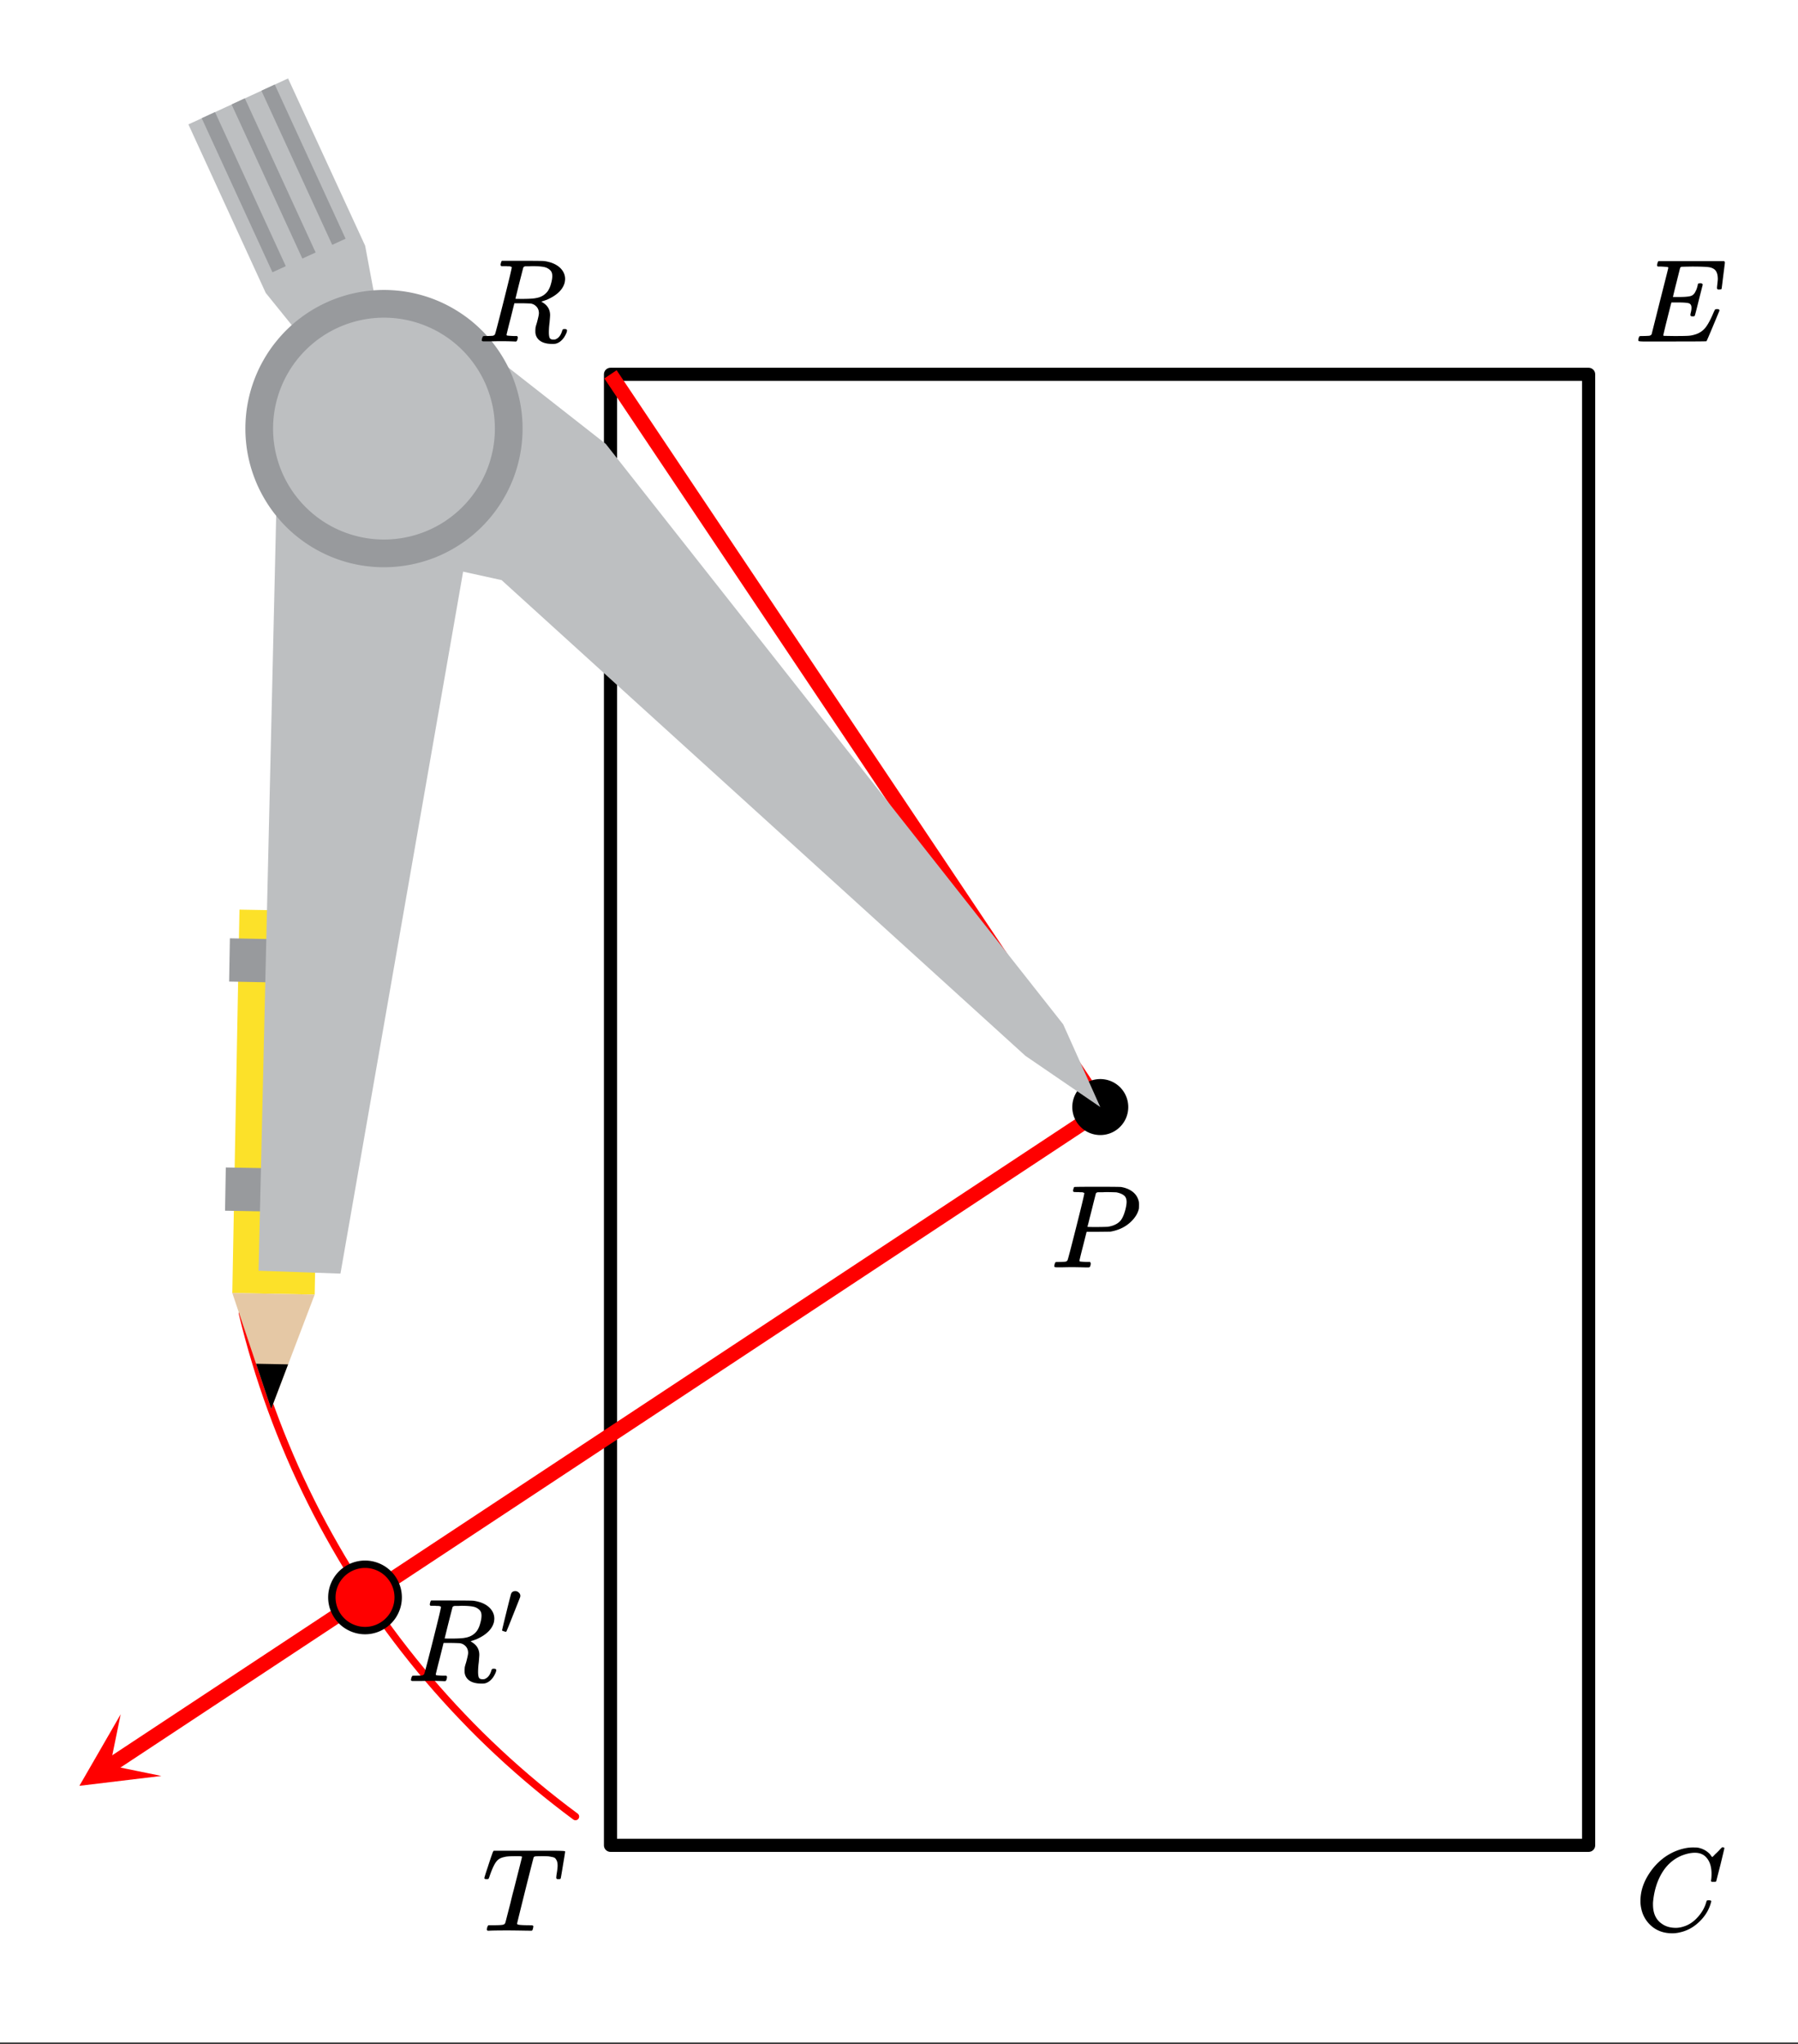
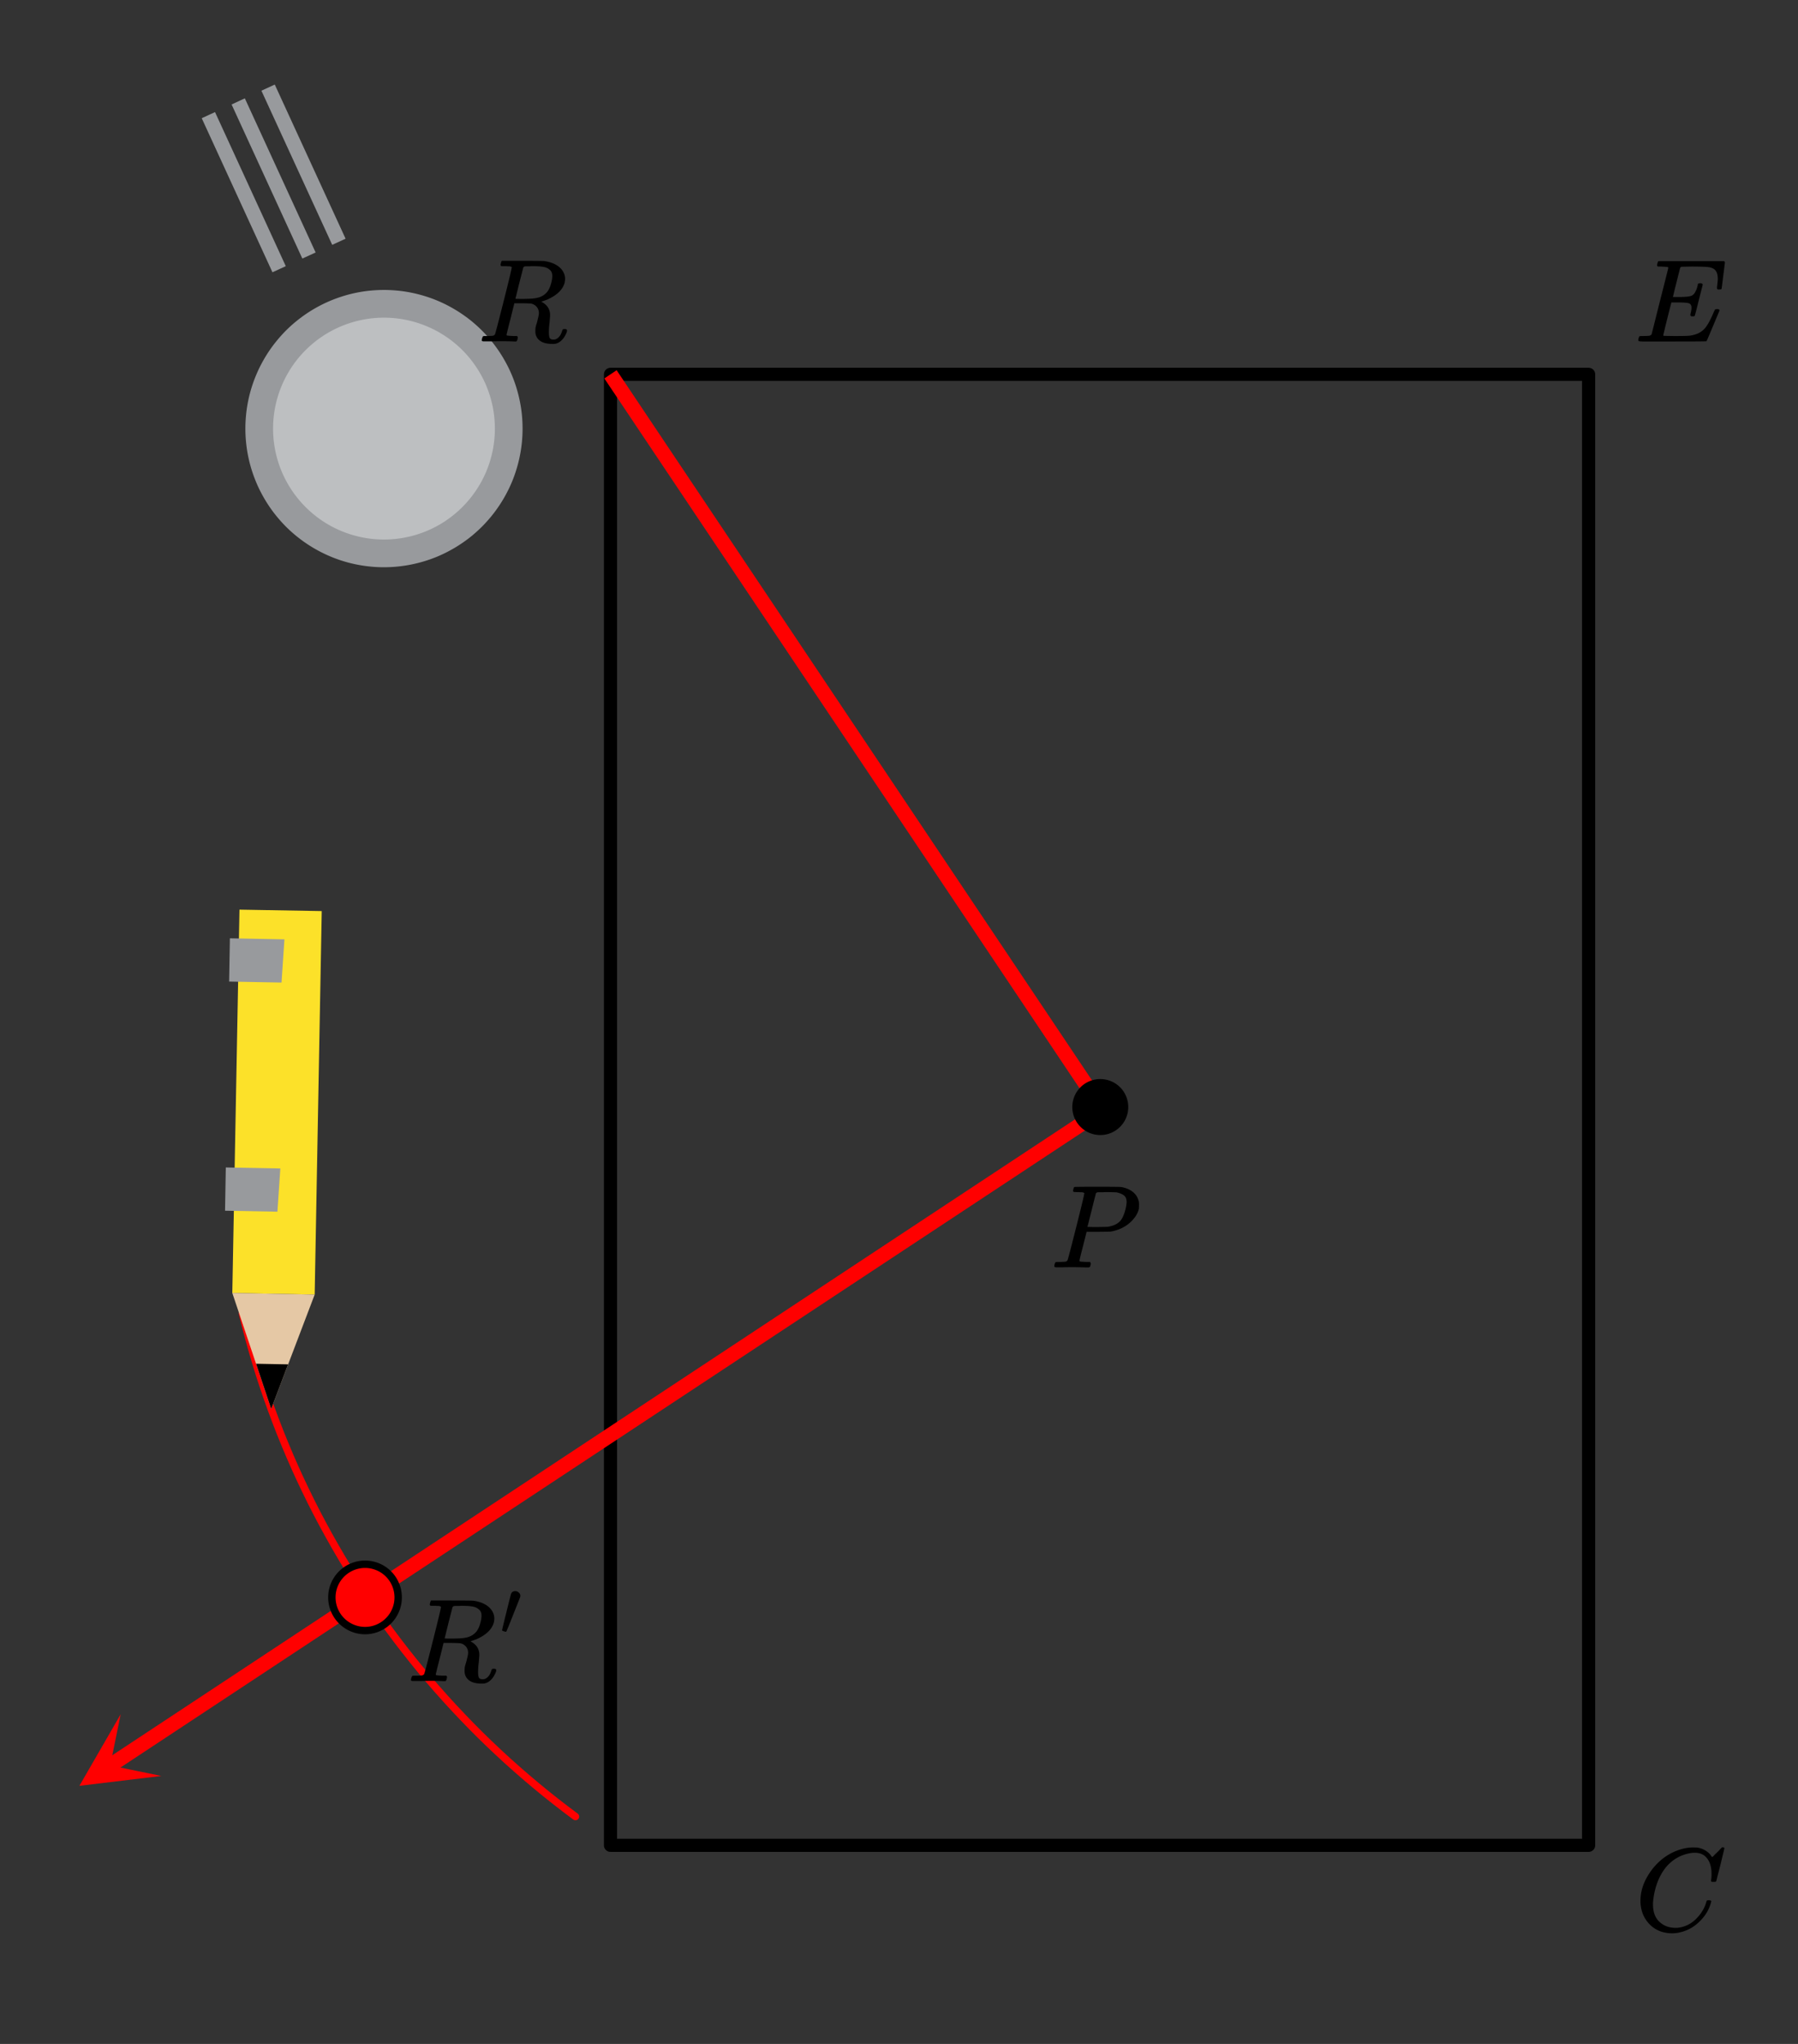
<svg xmlns="http://www.w3.org/2000/svg" xmlns:xlink="http://www.w3.org/1999/xlink" width="274.56" height="312" viewBox="0 0 205.92 234">
  <rect x="0" y="0" width="205.92" height="234" fill="#333333" stroke="none" />
  <defs>
    <symbol overflow="visible" id="d">
      <path d="M3.89-8.5c0-.008-.007-.02-.015-.031a.084.084 0 0 0-.047-.016.311.311 0 0 1-.062-.031.156.156 0 0 0-.079-.016c-.03-.008-.062-.015-.093-.015h-.219a.516.516 0 0 0-.125-.016h-.531c-.043-.008-.074-.04-.094-.094-.023-.02-.016-.097.016-.234.039-.164.082-.258.125-.281h2.343c1.551 0 2.391.011 2.516.03.82.118 1.445.4 1.875.845.332.355.5.757.5 1.203 0 .093-.016.23-.047.406-.21.805-.875 1.453-2 1.953-.398.149-.621.219-.672.219l.094.078c.602.344.906.84.906 1.484 0 .106-.023.391-.062.86a8.903 8.903 0 0 0-.078 1.078c0 .312.03.539.093.672.063.125.204.187.422.187.125 0 .207-.008.25-.031.344-.133.586-.438.735-.906.039-.125.07-.196.093-.219.032-.031.102-.047.22-.047.175 0 .265.055.265.156 0 .168-.11.43-.328.782-.274.398-.59.64-.954.734a1.72 1.72 0 0 1-.39.031C7.609.281 7 0 6.719-.563a1.298 1.298 0 0 1-.125-.546v-.235c.008-.062.015-.129.015-.203a.716.716 0 0 1 .032-.156c.007-.04.03-.117.062-.234.04-.114.07-.22.094-.313.133-.508.203-.836.203-.984 0-.446-.2-.782-.594-1a1.217 1.217 0 0 0-.343-.11 23.19 23.19 0 0 0-.954-.031h-.921L3.75-2.609a72.29 72.29 0 0 0-.453 1.812c0 .063.015.102.047.11.062.023.312.042.75.062H4.5c.05.063.078.105.078.125.008.012 0 .094-.031.25a.464.464 0 0 1-.14.25h-.204a34.22 34.22 0 0 0-1.766-.031c-.218 0-.523.008-.906.015h-.86C.524-.016.454-.055.454-.14c0-.007.008-.07.031-.187.051-.164.098-.258.141-.281a.954.954 0 0 1 .203-.016h.078c.239 0 .508-.008.813-.031.125-.031.207-.086.25-.172.031-.031.36-1.281.984-3.75.625-2.477.938-3.785.938-3.922zm4.422.36a1.388 1.388 0 0 0-.75-.391c-.304-.063-.742-.094-1.312-.094-.105 0-.219.008-.344.016H5.47c-.117.011-.2.054-.25.125-.012.03-.168.636-.469 1.812-.293 1.18-.438 1.774-.438 1.781 0 .012.313.016.938.016.707-.008 1.176-.04 1.406-.094.582-.093 1.035-.36 1.36-.797a2.67 2.67 0 0 0 .359-.812c.102-.344.156-.649.156-.922 0-.281-.074-.492-.219-.64zm0 0" />
    </symbol>
    <symbol overflow="visible" id="e">
      <path d="M9.438-6.094c0-.082.015-.258.046-.531.032-.27.047-.441.047-.516 0-.394-.07-.695-.203-.906-.125-.207-.355-.351-.687-.437-.305-.063-.996-.094-2.079-.094-.773.012-1.171.023-1.203.031a.246.246 0 0 0-.14.125c-.012.031-.153.59-.422 1.672a64.407 64.407 0 0 0-.406 1.656h.765c.582 0 1.004-.035 1.266-.11.258-.07.457-.273.594-.609.062-.093.129-.285.203-.578a.255.255 0 0 0 .015-.093c.008-.04.016-.067.016-.079a.14.14 0 0 1 .031-.046.047.047 0 0 1 .047-.032.212.212 0 0 1 .078-.015.49.49 0 0 1 .125-.016c.051 0 .086.008.11.016a.11.11 0 0 1 .062.015c.02.012.031.024.031.032.008 0 .02.011.032.03.02.024.035.04.046.048L7.36-4.75c-.293 1.2-.453 1.809-.484 1.828-.031.031-.105.047-.219.047-.117 0-.187-.016-.218-.047-.055-.031-.06-.14-.016-.328.062-.227.094-.43.094-.61 0-.257-.09-.425-.266-.5-.156-.07-.602-.109-1.328-.109h-.703c-.055.188-.227.86-.516 2.016a93.385 93.385 0 0 0-.422 1.75c0 .031.051.055.156.062.102 0 .461.008 1.079.016.851 0 1.414-.008 1.687-.031.27-.02.54-.078.813-.172a2.34 2.34 0 0 0 1.093-.75c.29-.363.61-.957.954-1.781.093-.196.148-.301.171-.313.032-.02.098-.031.204-.031.101 0 .171.008.203.015.05.043.078.094.078.157-.95 2.293-1.446 3.46-1.485 3.5C8.204-.008 6.91 0 4.36 0H.938C.613-.008.453-.031.453-.063v-.015a.187.187 0 0 1-.031-.078c0-.008.008-.07.031-.188.04-.144.078-.226.11-.25.039-.02.144-.031.312-.031.25 0 .52-.008.813-.031a.41.41 0 0 0 .265-.172c.008-.04.328-1.305.953-3.797.633-2.488.953-3.754.953-3.797 0-.062-.023-.094-.062-.094-.074-.02-.313-.039-.719-.062h-.406c-.063-.05-.094-.086-.094-.11 0-.03.008-.109.031-.234.04-.156.086-.25.141-.281h7.5c.063.062.094.117.094.156 0 .043-.063.547-.188 1.516-.117.968-.18 1.465-.187 1.484-.012.063-.102.094-.266.094h-.156c-.074-.05-.11-.098-.11-.14zm0 0" />
    </symbol>
    <symbol overflow="visible" id="f">
      <path d="M8.813-6.516c0-.738-.168-1.32-.5-1.75-.325-.437-.793-.656-1.407-.656-.48 0-1 .117-1.562.344-.969.418-1.73 1.117-2.282 2.094-.5.875-.812 1.906-.937 3.093A2.994 2.994 0 0 0 2.109-3c0 1.023.344 1.762 1.032 2.219.425.304.957.453 1.593.453.344 0 .72-.078 1.125-.234.532-.208 1.008-.563 1.438-1.063.437-.5.738-1.04.906-1.625.031-.113.055-.18.078-.203.031-.02.102-.031.219-.031.188 0 .281.039.281.109 0 .023-.011.07-.031.14-.21.805-.64 1.528-1.297 2.172C6.805-.425 6.078-.016 5.266.173a3.756 3.756 0 0 1-.954.125C3.382.297 2.603.03 1.97-.5A3.568 3.568 0 0 1 .766-2.531a3.733 3.733 0 0 1-.094-.875c0-1.082.336-2.133 1.015-3.156a7.097 7.097 0 0 1 1.5-1.657A6.254 6.254 0 0 1 5.173-9.28c.531-.164 1.016-.25 1.453-.25.332 0 .523.008.578.015.54.094.992.325 1.36.688.019.012.054.055.109.125.05.074.098.137.14.187.04.055.067.079.079.079.03 0 .148-.114.359-.344.063-.051.129-.114.203-.188l.219-.219c.07-.082.117-.132.14-.156l.204-.203h.078c.125 0 .187.04.187.11 0 .03-.148.648-.437 1.843l-.485 1.89c-.011.056-.03.087-.062.095a1.059 1.059 0 0 1-.25.015h-.219a.671.671 0 0 1-.078-.078c0-.02.008-.098.031-.234.02-.188.031-.39.031-.61zm0 0" />
    </symbol>
    <symbol overflow="visible" id="g">
-       <path d="M5.61 0c-.243 0-.641-.004-1.204-.016C3.844-.023 3.398-.03 3.078-.03 1.922-.031 1.18-.02.86 0H.656a.365.365 0 0 1-.094-.11c0-.03.016-.113.047-.25A.502.502 0 0 1 .75-.624h.375c.54 0 .906-.008 1.094-.031.156-.008.27-.04.344-.094h.015c.05-.031.098-.125.14-.281l.548-2.125c.144-.614.27-1.114.375-1.5.632-2.477.953-3.742.953-3.797 0-.05-.137-.078-.407-.078h-.406c-.605 0-1.008.031-1.203.094-.387.074-.68.23-.875.468-.242.274-.508.824-.797 1.657-.062.199-.11.32-.14.359-.024.031-.086.047-.188.047H.547c-.125 0-.203-.016-.235-.047-.023-.031-.03-.05-.03-.063 0-.062.132-.5.406-1.312.195-.613.363-1.11.5-1.484.05-.165.109-.282.171-.344h6.344c1.207 0 1.813.023 1.813.062v.016l.015.015v.032c0 .062-.086.586-.25 1.562-.156.969-.242 1.453-.25 1.453 0 .032-.015.059-.047.079-.023.023-.09.03-.203.03h-.125c-.031-.007-.054-.015-.062-.015a.257.257 0 0 1-.047-.047c-.012-.031-.024-.047-.031-.047 0-.062.007-.187.03-.375.083-.488.126-.843.126-1.062 0-.207-.027-.379-.078-.516a1.017 1.017 0 0 0-.188-.312c-.062-.07-.183-.125-.36-.156a3.96 3.96 0 0 0-.452-.079 10.519 10.519 0 0 0-.625-.015c-.418 0-.684.008-.797.015a.382.382 0 0 0-.234.094c-.012.012-.336 1.277-.97 3.797-.624 2.512-.937 3.781-.937 3.813 0 .062.055.105.172.125.125.03.461.054 1.016.062.312 0 .492.008.547.016.062.011.101.039.125.078.007.031 0 .11-.032.234-.03.168-.074.262-.125.281L5.704 0h-.095zm0 0" />
-     </symbol>
+       </symbol>
    <symbol overflow="visible" id="i">
      <path d="M3.89-8.5c0-.008-.007-.02-.015-.031a.084.084 0 0 0-.047-.016.311.311 0 0 1-.062-.031.156.156 0 0 0-.079-.016c-.03-.008-.062-.015-.093-.015h-.219a.516.516 0 0 0-.125-.016h-.14c-.22 0-.356-.004-.407-.016-.043-.007-.074-.039-.094-.093-.011-.032-.007-.094.016-.188.05-.176.086-.27.11-.281.03-.02.91-.031 2.64-.031 1.707 0 2.625.011 2.75.03.531.095.973.282 1.328.563.352.282.582.657.688 1.125.007.055.015.168.015.344 0 .23-.008.383-.015.453-.118.512-.407.996-.875 1.453-.625.618-1.43 1.008-2.407 1.172-.062 0-.539.008-1.421.016H4.155l-.406 1.61C3.477-1.415 3.344-.86 3.344-.798c0 .063.008.102.031.11.07.023.32.042.75.062h.422a.57.57 0 0 1 .078.156.888.888 0 0 1-.094.406C4.488-.02 4.414 0 4.313 0c-.149 0-.418-.004-.813-.016-.398-.007-.742-.015-1.031-.015-.293 0-.625.008-1 .015H.687C.57-.016.5-.036.47-.078a.32.32 0 0 1-.016-.078c0-.008.008-.07.031-.188.04-.144.079-.226.11-.25.039-.02.144-.031.312-.031.239 0 .508-.008.813-.031.125-.031.207-.086.25-.172.031-.031.36-1.281.984-3.75.625-2.477.938-3.785.938-3.922zm4.844 1c0-.344-.105-.594-.312-.75-.2-.156-.48-.27-.844-.344-.062-.008-.422-.02-1.078-.031-.156 0-.32.008-.484.016h-.547c-.117.011-.2.054-.25.125-.012.054-.102.402-.266 1.046-.156.637-.312 1.258-.469 1.86a21.05 21.05 0 0 1-.234.922c0 .023.363.031 1.094.031.758-.008 1.176-.02 1.25-.031.601-.094 1.066-.305 1.39-.64.239-.25.442-.688.61-1.313.094-.375.14-.672.14-.891zm0 0" />
    </symbol>
    <symbol overflow="visible" id="h">
      <path d="M1.781-5.047c.157 0 .29.059.407.172a.485.485 0 0 1 .171.36c0 .03-.007.077-.015.14-.012.043-.278.715-.797 2.016C1.035-1.066.77-.414.75-.406c-.012.011-.023.015-.031.015A.875.875 0 0 1 .5-.437C.344-.488.266-.523.266-.547c0-.039.164-.738.5-2.094.332-1.351.515-2.062.546-2.125.083-.187.239-.28.47-.28zm0 0" />
    </symbol>
    <clipPath id="a">
-       <path d="M0 0h205.922v233.816H0zm0 0" />
-     </clipPath>
+       </clipPath>
    <clipPath id="b">
      <path d="M9 196h10v9H9zm0 0" />
    </clipPath>
    <clipPath id="c">
      <path d="M18.48 203.32l-39.703 26.211-26.215-39.703 39.704-26.21zm0 0" />
    </clipPath>
  </defs>
  <g clip-path="url(#a)" fill="#fff">
-     <path d="M0 0h205.92v234H0z" />
    <path d="M0 0h205.92v234H0z" />
  </g>
  <path d="M181.941 42.855v168.407M181.941 211.262H69.918M69.918 211.262V42.855M69.918 42.855h112.023" fill="none" stroke-width="1.504" stroke-linecap="round" stroke="#000" />
  <path d="M27.758 150.332l.344 1.395.367 1.394.386 1.387.407 1.383.422 1.375.445 1.367.465 1.363.484 1.356.504 1.351.52 1.34.543 1.336.558 1.324.578 1.32.598 1.31.617 1.3.633 1.293.652 1.281.672 1.274.692 1.265.707 1.254.722 1.242.742 1.235.762 1.222.777 1.211.793 1.203.813 1.188.828 1.18.848 1.164.86 1.152.878 1.14.895 1.13.91 1.117.925 1.101.942 1.09.957 1.074.973 1.063.988 1.047 1 1.035 1.015 1.02 1.032 1.003 1.047.989 1.058.976 1.074.957 1.086.945 1.102.93 1.113.914 1.125.895 1.14.883 1.15.863" fill="none" stroke-width=".846" stroke-linecap="round" stroke-linejoin="round" stroke="red" />
  <path d="M121.797 117.285l-52.629-66.16M69.168 51.125L54.133 39.094M54.133 39.094l-10.528 9.773M43.605 48.867l-3.007 13.535M40.598 62.402L57.14 66.16M57.14 66.16l60.145 54.883M117.285 121.043l9.02 6.016M126.305 127.059l-4.508-9.774M43.605 36.84l-1.503-9.024M42.102 27.816l-9.02-18.793M33.082 9.023l-11.277 5.262M21.805 14.285l8.27 19.547M30.074 33.832l5.262 5.262M35.336 39.094l8.27 9.773M31.578 9.773l-1.504.754M30.074 10.527l8.27 17.29M38.344 27.816l1.504-.75M39.848 27.066l-8.27-17.293M27.816 11.277l-1.503.75M26.313 12.027l8.269 17.293M34.582 29.32l1.504-.75M36.086 28.57l-8.27-17.293M24.809 12.781l-1.504.75M23.305 13.531l8.273 17.293M33.082 30.824l-8.273-18.043M36.086 148.11l.754-43.606M27.066 104.504l-.753 43.605M30.824 161.64l5.262-13.53M26.313 148.11l4.511 13.53M30.824 161.64l2.258-5.261M29.32 156.379l1.504 5.262M26.313 112.023l6.015.75M25.563 138.336l6.015.75M31.578 139.086l.75-5.262M31.578 48.117l-2.258 97.738M39.094 145.855l15.789-90.218M54.883 55.637l-11.278-6.77M43.605 48.867l-12.027-.75" fill="red" />
  <path d="M126.305 127.059L69.918 42.855M126.305 127.059L12.55 202.168" fill="none" stroke-width="1.692" stroke="red" />
  <g clip-path="url(#b)">
    <g clip-path="url(#c)">
      <path d="M18.48 203.32l-9.386 1.13 4.726-8.188-1.199 5.86zm0 0" fill="red" />
    </g>
  </g>
  <path d="M45.602 182.879c0 .504-.094.988-.29 1.453a3.734 3.734 0 0 1-.82 1.23 3.782 3.782 0 0 1-4.14.824 3.806 3.806 0 0 1-2.055-2.055 3.782 3.782 0 0 1 0-2.905 3.806 3.806 0 0 1 3.508-2.344c.504 0 .988.098 1.453.29.465.19.879.468 1.234.823.356.356.63.766.82 1.23.196.466.29.95.29 1.454zm0 0" fill="red" stroke-width=".846" stroke="#000" />
  <path d="M128.793 126.742c0 .367-.07.723-.21 1.063-.142.343-.345.644-.602.902a2.759 2.759 0 0 1-1.97.816 2.757 2.757 0 0 1-1.964-.816 2.757 2.757 0 0 1-.816-1.965 2.776 2.776 0 0 1 2.78-2.781 2.776 2.776 0 0 1 2.782 2.781zm0 0" stroke-width=".846" stroke="#000" />
-   <path d="M126.012 126.742l-4.25-9.476-52.39-66.45-15.075-11.812-10.32 10.066-3.559 13.606 17.027 3.738 59.989 54.461zm0 0M43.977 49.07l-.512-12.129-1.645-8.808L32.992 8.98l-11.414 5.262 8.856 19.293 4.644 5.746zm0 0" fill="#bdbfc1" />
  <path d="M39.578 27.328L31.468 9.68l-1.53.703 8.109 17.648zm0 0M36.148 28.906L28.04 11.258l-1.516.703 8.102 17.64zm0 0M32.73 30.473l-8.105-17.641-1.523.7 8.101 17.64zm0 0" fill="#989a9d" />
  <path d="M27.426 104.14l-.82 43.887 9.433.184.809-43.906zm0 0" fill="#fce129" />
  <path d="M26.605 148.027l4.454 13.274 4.98-13.09zm0 0" fill="#e5c8a5" />
  <path d="M29.328 156.129l1.73 5.172 1.938-5.102zm0 0" />
  <path d="M26.328 107.422l-.086 4.953 6 .113.332-4.945zm0 0M25.86 133.656l-.087 4.953 6 .11.332-4.946zm0 0" fill="#989a9d" />
-   <path d="M43.977 49.07L31.89 47.934l-2.278 97.546 9.38.329 15.773-90.227zm0 0" fill="#bdbfc1" />
  <path d="M59.848 49.07a15.722 15.722 0 0 1-.305 3.094 15.27 15.27 0 0 1-.379 1.512 15.277 15.277 0 0 1-1.191 2.875c-.243.457-.512.902-.801 1.336-.29.433-.598.851-.926 1.25-.332.402-.68.789-1.047 1.156-.367.367-.754.715-1.152 1.047a16.21 16.21 0 0 1-3.996 2.394 15.99 15.99 0 0 1-6.074 1.207c-.52 0-1.04-.023-1.559-.078a15.71 15.71 0 0 1-4.516-1.129 16.01 16.01 0 0 1-3.996-2.394 15.39 15.39 0 0 1-2.2-2.203c-.331-.399-.64-.817-.929-1.25-.289-.434-.554-.88-.8-1.336a14.425 14.425 0 0 1-.665-1.406c-.199-.48-.375-.973-.527-1.47a15.71 15.71 0 0 1-.605-3.05c-.051-.52-.078-1.035-.078-1.555 0-.523.027-1.039.078-1.558a15.71 15.71 0 0 1 1.133-4.52c.195-.476.417-.949.664-1.406.246-.457.511-.902.8-1.336.29-.434.598-.848.93-1.25a15.39 15.39 0 0 1 2.2-2.203c.402-.328.82-.637 1.25-.926a16.01 16.01 0 0 1 2.746-1.469c.48-.199.968-.37 1.464-.523a15.547 15.547 0 0 1 3.051-.606c.52-.05 1.039-.078 1.559-.078s1.039.028 1.554.078a15.71 15.71 0 0 1 3.051.606 15.429 15.429 0 0 1 2.875 1.191 16.21 16.21 0 0 1 2.59 1.727c.398.332.785.68 1.152 1.047.367.367.715.754 1.047 1.156a16.143 16.143 0 0 1 1.727 2.586 15.277 15.277 0 0 1 1.191 2.875c.152.496.277 1 .379 1.512.102.507.18 1.023.23 1.539.051.52.075 1.035.075 1.558zm0 0" fill="#989a9d" />
  <path d="M56.676 49.07c0 .832-.082 1.657-.242 2.477a12.996 12.996 0 0 1-.723 2.383 12.756 12.756 0 0 1-4.68 5.699c-.691.465-1.426.855-2.195 1.172-.77.32-1.566.562-2.383.722a12.559 12.559 0 0 1-4.957 0c-.816-.16-1.61-.402-2.383-.722-.77-.317-1.5-.707-2.195-1.172a12.83 12.83 0 0 1-1.922-1.578 12.886 12.886 0 0 1-1.582-1.926 12.7 12.7 0 0 1-1.172-11.918c.32-.77.711-1.5 1.172-2.195.465-.692.992-1.336 1.582-1.926.59-.586 1.23-1.113 1.922-1.578a12.737 12.737 0 0 1 7.059-2.14c.832 0 1.66.081 2.476.245.817.16 1.613.403 2.383.723.77.316 1.504.71 2.195 1.172a12.624 12.624 0 0 1 3.504 3.504c.465.695.856 1.425 1.176 2.195.316.773.559 1.566.723 2.383.16.82.242 1.644.242 2.48zm0 0" fill="#bdbfc1" />
  <use xlink:href="#d" x="54.719" y="39.095" />
  <use xlink:href="#e" x="187.204" y="39.095" />
  <use xlink:href="#f" x="187.204" y="221.036" />
  <use xlink:href="#g" x="55.189" y="221.036" />
  <use xlink:href="#d" x="46.613" y="192.467" />
  <use xlink:href="#h" x="57.233" y="187.204" />
  <use xlink:href="#i" x="120.292" y="145.102" />
</svg>